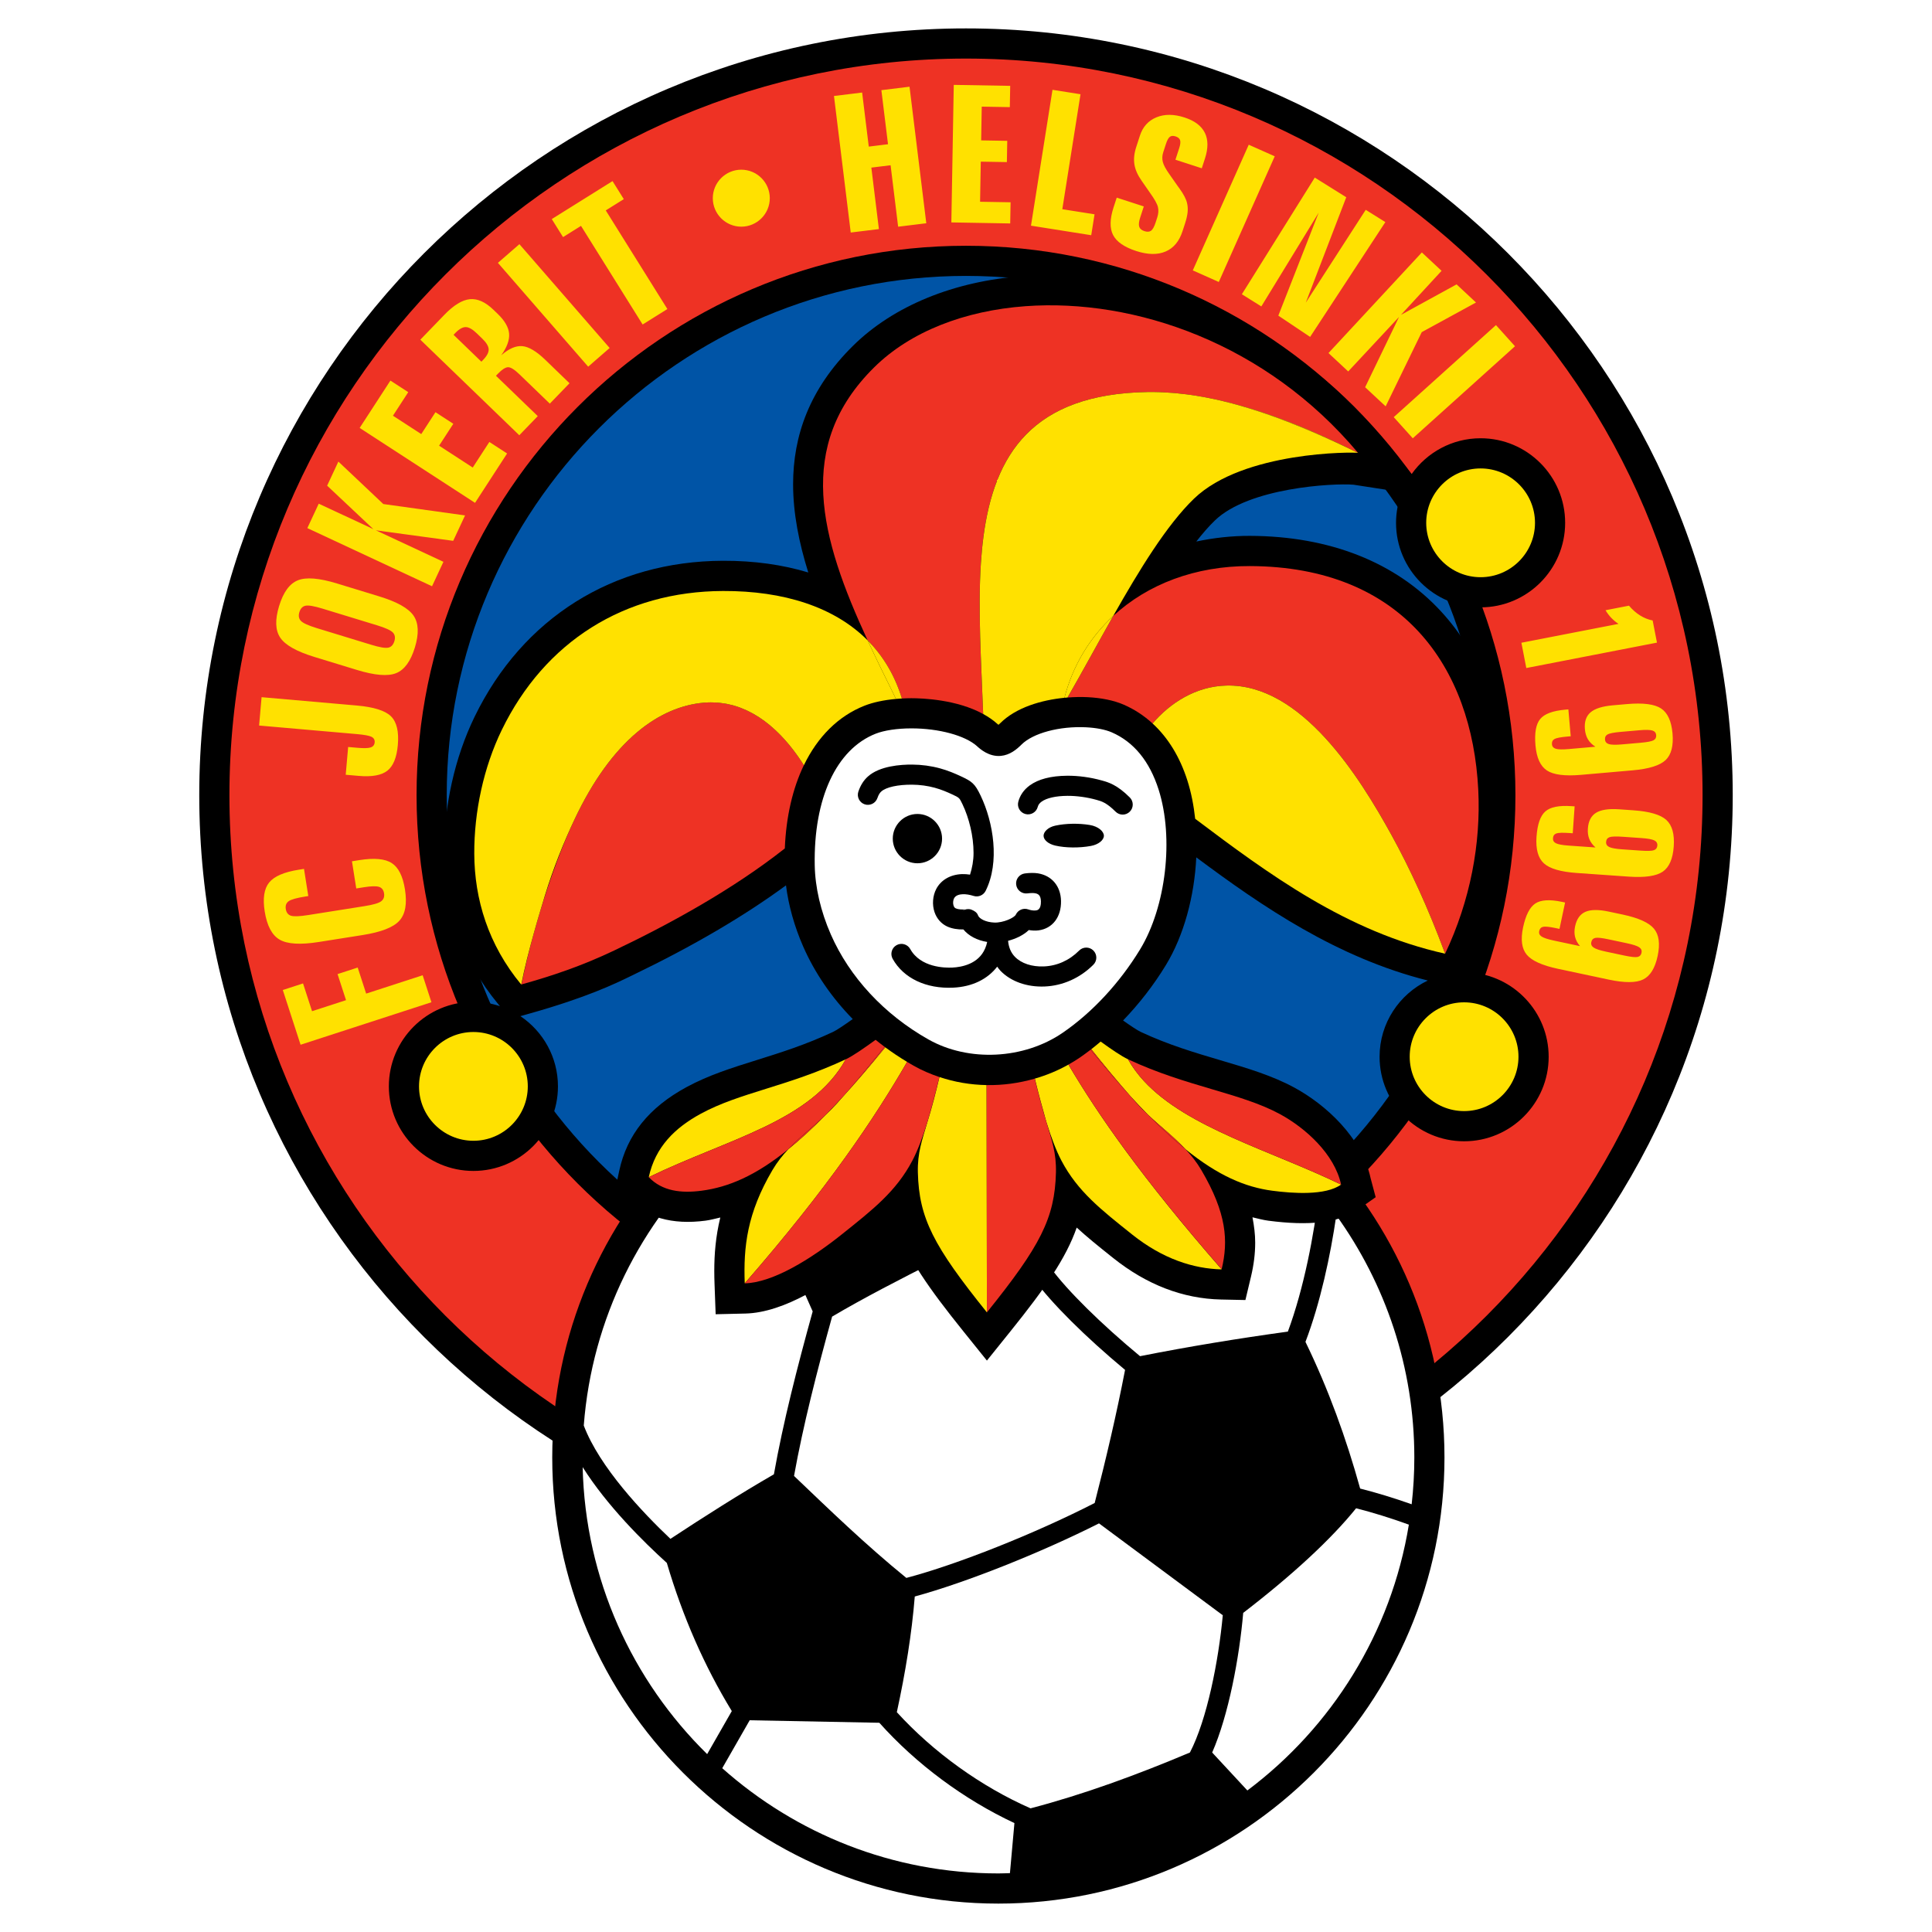
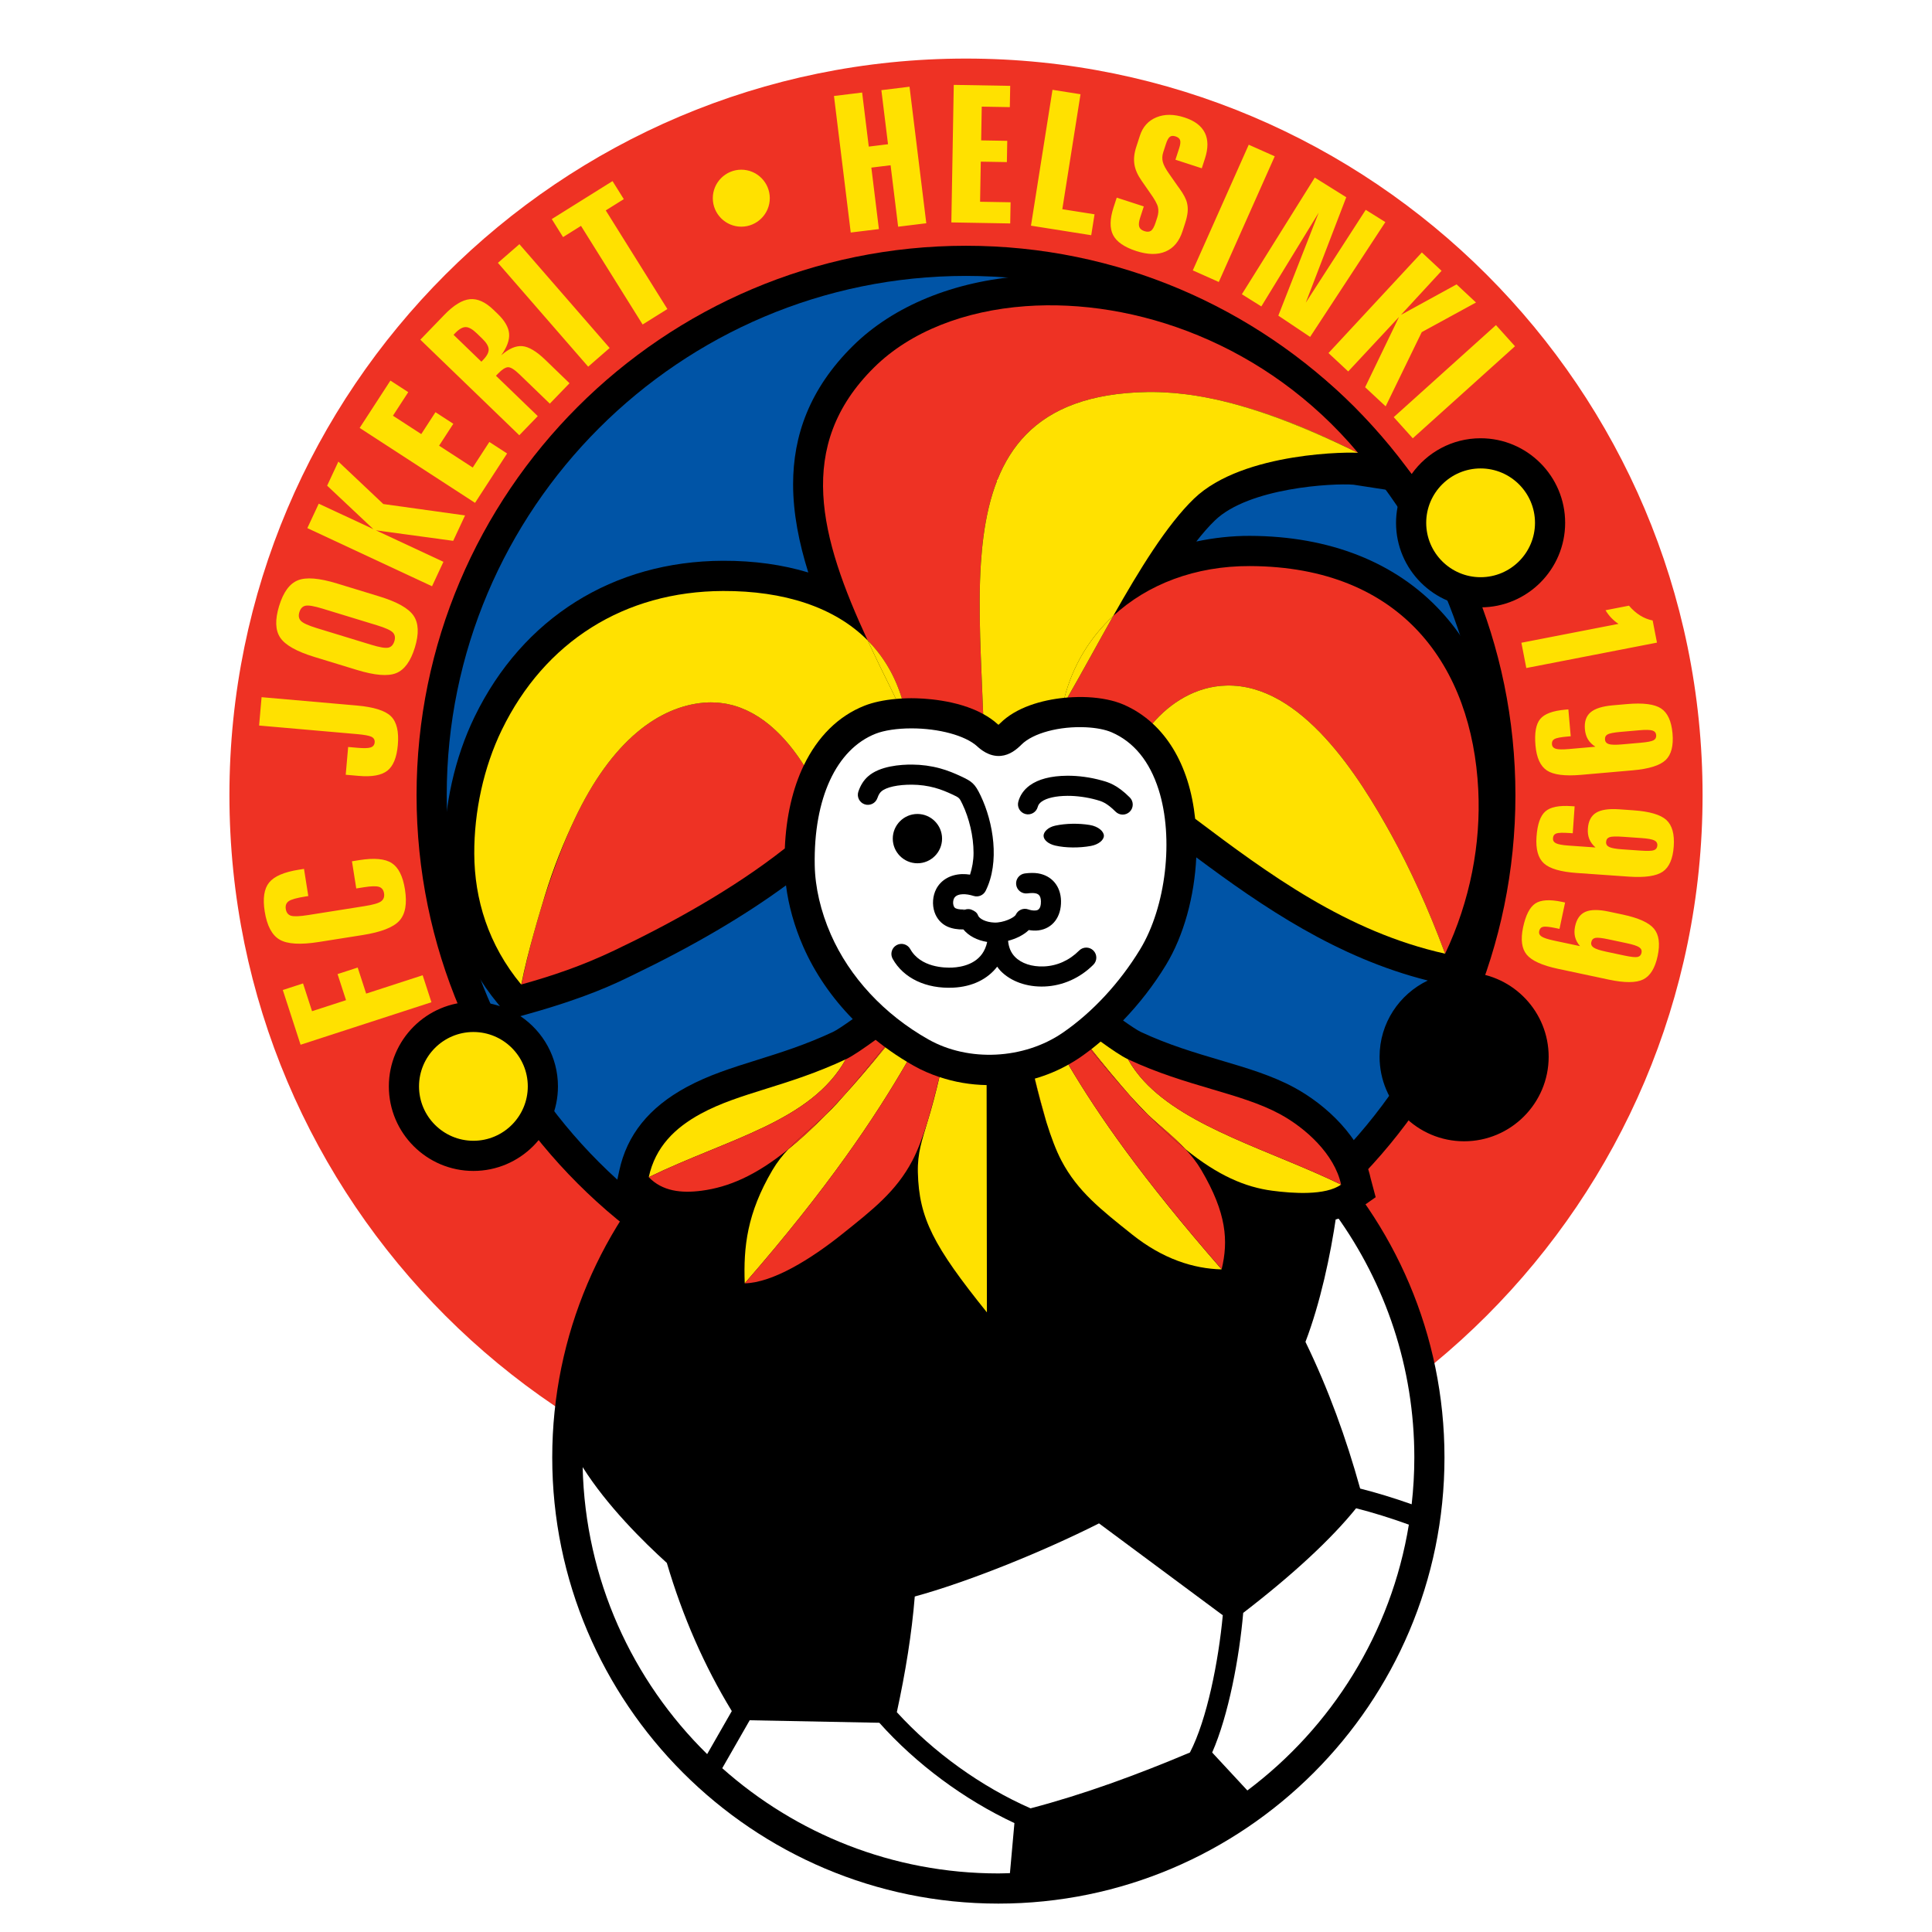
<svg xmlns="http://www.w3.org/2000/svg" version="1.0" id="Layer_1" x="0px" y="0px" width="192.756px" height="192.756px" viewBox="0 0 192.756 192.756" enable-background="new 0 0 192.756 192.756" xml:space="preserve">
  <g>
    <polygon fill-rule="evenodd" clip-rule="evenodd" fill="#FFFFFF" points="0,0 192.756,0 192.756,192.756 0,192.756 0,0  " />
-     <path fill-rule="evenodd" clip-rule="evenodd" d="M19.88,79.333c0,42.181,34.317,76.498,76.498,76.498s76.497-34.316,76.497-76.498   S138.559,2.834,96.378,2.834S19.88,37.151,19.88,79.333L19.88,79.333z" />
    <path fill-rule="evenodd" clip-rule="evenodd" fill="#EE3224" d="M22.89,79.333c0-40.522,32.967-73.489,73.488-73.489   s73.488,32.967,73.488,73.489c0,40.521-32.967,73.488-73.488,73.488S22.89,119.854,22.89,79.333L22.89,79.333z" />
    <path fill-rule="evenodd" clip-rule="evenodd" d="M41.561,79.336c0,30.226,24.591,54.816,54.817,54.816   c30.226,0,54.816-24.59,54.816-54.816S126.604,24.52,96.378,24.52C66.151,24.52,41.561,49.11,41.561,79.336L41.561,79.336z" />
    <path fill-rule="evenodd" clip-rule="evenodd" fill="#0054A6" d="M44.57,79.336c0-28.567,23.241-51.808,51.808-51.808   c28.566,0,51.808,23.241,51.808,51.808c0,28.568-23.241,51.808-51.808,51.808C67.811,131.145,44.57,107.904,44.57,79.336   L44.57,79.336z" />
    <path fill-rule="evenodd" clip-rule="evenodd" fill="#FFE100" d="M73.959,16.93c1.566,0,2.844,1.277,2.844,2.843   c0,1.566-1.277,2.843-2.844,2.843c-1.566,0-2.843-1.277-2.843-2.843C71.117,18.208,72.394,16.93,73.959,16.93L73.959,16.93z    M83.206,9.577l2.809-0.345l0.662,5.394l1.92-0.236l-0.663-5.394l2.809-0.345l1.673,13.623l-2.809,0.345l-0.753-6.132l-1.92,0.236   l0.753,6.132L84.878,23.2L83.206,9.577L83.206,9.577z M95.157,8.468l5.631,0.098l-0.038,2.122l-2.801-0.049l-0.059,3.367   l2.604,0.045l-0.037,2.122l-2.604-0.045l-0.07,4.001l3.043,0.053l-0.037,2.112l-5.873-0.103L95.157,8.468L95.157,8.468z    M105.008,8.96l2.795,0.442l-1.816,11.47l3.216,0.509l-0.33,2.086l-6.012-0.952L105.008,8.96L105.008,8.96z M120.222,15.805   l-0.32,0.985l-2.628-0.854l0.377-1.16c0.113-0.351,0.142-0.612,0.088-0.786c-0.054-0.175-0.206-0.301-0.454-0.381   c-0.241-0.079-0.434-0.064-0.571,0.044c-0.14,0.108-0.267,0.337-0.383,0.694l-0.276,0.849c-0.107,0.332-0.12,0.652-0.041,0.961   c0.076,0.309,0.293,0.71,0.641,1.201l0.835,1.193c0.045,0.058,0.114,0.154,0.204,0.28c0.404,0.562,0.651,1.037,0.738,1.426   c0.069,0.29,0.089,0.593,0.057,0.914c-0.032,0.316-0.115,0.687-0.251,1.104l-0.259,0.797c-0.328,1.009-0.892,1.685-1.689,2.022   c-0.799,0.342-1.778,0.324-2.933-0.051c-1.181-0.384-1.947-0.913-2.3-1.588c-0.351-0.676-0.335-1.599,0.046-2.774l0.314-0.963   l2.7,0.877l-0.359,1.106c-0.131,0.402-0.163,0.706-0.099,0.913c0.063,0.205,0.234,0.354,0.516,0.445   c0.284,0.092,0.506,0.077,0.669-0.043c0.161-0.118,0.313-0.389,0.452-0.815l0.163-0.504c0.119-0.366,0.144-0.708,0.071-1.029   c-0.073-0.321-0.337-0.794-0.79-1.425l-0.833-1.199c-0.399-0.568-0.645-1.118-0.727-1.646c-0.083-0.528-0.022-1.106,0.182-1.731   l0.371-1.142c0.285-0.879,0.833-1.485,1.644-1.82c0.81-0.334,1.746-0.328,2.807,0.017c1.003,0.326,1.676,0.832,2.021,1.521   C120.547,13.93,120.552,14.787,120.222,15.805L120.222,15.805z M124.587,14.439l2.594,1.155l-5.582,12.539l-2.594-1.156   L124.587,14.439L124.587,14.439z M131.176,17.718l3.141,1.962l-4.039,10.515l5.981-9.261l1.959,1.224l-7.506,11.455l-3.173-2.122   l4.027-10.273l-5.722,9.354l-1.942-1.214L131.176,17.718L131.176,17.718z M141.859,25.185l1.967,1.835l-4.052,4.395l5.549-3.043   l1.939,1.809l-5.414,2.956l-3.601,7.405l-2.047-1.909l3.383-7.013l-5.071,5.438l-1.968-1.834L141.859,25.185L141.859,25.185z    M149.253,32.435l1.899,2.11l-10.199,9.184l-1.9-2.111L149.253,32.435L149.253,32.435z M29.989,104.234l-1.774-5.461l2.019-0.656   l0.899,2.77l3.39-1.1l-0.845-2.602l2.009-0.653l0.845,2.6l5.637-1.83l0.875,2.691L29.989,104.234L29.989,104.234z M29.806,86.772   l0.524-0.083l0.429,2.71l-0.295,0.047c-0.863,0.136-1.42,0.292-1.666,0.469c-0.245,0.177-0.339,0.44-0.284,0.782   c0.055,0.348,0.225,0.572,0.513,0.664c0.288,0.093,0.866,0.069,1.729-0.067l5.606-0.888c0.853-0.135,1.404-0.293,1.657-0.478   c0.254-0.185,0.353-0.451,0.297-0.803c-0.053-0.336-0.219-0.551-0.497-0.642c-0.278-0.091-0.781-0.079-1.512,0.037l-0.763,0.121   l-0.429-2.711l0.743-0.118c1.484-0.235,2.561-0.135,3.228,0.299c0.67,0.434,1.108,1.31,1.317,2.628   c0.225,1.421,0.039,2.463-0.558,3.121c-0.593,0.66-1.817,1.137-3.668,1.43l-4.364,0.691c-1.842,0.292-3.143,0.215-3.912-0.233   c-0.769-0.447-1.265-1.385-1.491-2.812c-0.207-1.306-0.06-2.268,0.443-2.888C27.356,87.43,28.34,87.004,29.806,86.772   L29.806,86.772z M25.85,72.387l0.248-2.829l9.493,0.831c1.699,0.149,2.838,0.507,3.414,1.073c0.575,0.567,0.804,1.521,0.687,2.863   c-0.109,1.246-0.455,2.103-1.041,2.565s-1.542,0.637-2.871,0.52l-1.288-0.113l0.243-2.771l0.937,0.082   c0.636,0.056,1.074,0.043,1.313-0.039c0.24-0.081,0.373-0.248,0.395-0.501c0.022-0.253-0.083-0.438-0.312-0.556   c-0.229-0.116-0.722-0.207-1.475-0.273L25.85,72.387L25.85,72.387z M33.614,58.211l4.228,1.293c1.78,0.544,2.922,1.186,3.423,1.927   c0.504,0.742,0.547,1.798,0.128,3.168c-0.421,1.376-1.044,2.231-1.869,2.561c-0.823,0.333-2.132,0.225-3.924-0.323l-4.229-1.293   c-1.774-0.542-2.91-1.182-3.406-1.918c-0.5-0.734-0.538-1.792-0.117-3.168c0.42-1.376,1.044-2.231,1.869-2.561   C30.54,57.564,31.84,57.669,33.614,58.211L33.614,58.211z M32.193,60.728c-0.847-0.259-1.418-0.358-1.713-0.295   c-0.295,0.063-0.5,0.276-0.612,0.644c-0.11,0.361-0.057,0.654,0.161,0.876c0.217,0.222,0.743,0.459,1.572,0.713l5.428,1.66   c0.841,0.257,1.409,0.354,1.704,0.292c0.295-0.063,0.5-0.276,0.612-0.644c0.111-0.361,0.061-0.653-0.154-0.875   c-0.214-0.221-0.74-0.458-1.569-0.712L32.193,60.728L32.193,60.728z M30.664,52.69l1.137-2.438l5.447,2.54l-4.609-4.336   l1.121-2.404l4.484,4.236l8.155,1.136l-1.183,2.536l-7.715-1.05l6.74,3.143l-1.137,2.438L30.664,52.69L30.664,52.69z    M35.884,42.694l3.068-4.723l1.779,1.155l-1.526,2.35l2.824,1.833l1.418-2.184l1.78,1.156l-1.418,2.185l3.356,2.18l1.657-2.552   l1.771,1.15l-3.198,4.926L35.884,42.694L35.884,42.694z M45.253,33.405l2.776,2.681l0.174-0.181   c0.384-0.397,0.568-0.753,0.551-1.061c-0.014-0.31-0.233-0.668-0.659-1.078l-0.528-0.51c-0.425-0.41-0.79-0.618-1.1-0.621   c-0.308-0.006-0.657,0.191-1.041,0.588L45.253,33.405L45.253,33.405z M41.937,33.89l2.388-2.472   c0.933-0.967,1.784-1.491,2.547-1.567c0.767-0.077,1.555,0.278,2.366,1.062l0.416,0.401c0.708,0.684,1.09,1.345,1.14,1.979   c0.049,0.635-0.212,1.354-0.788,2.155c0.766-0.669,1.468-0.972,2.11-0.913c0.641,0.059,1.404,0.512,2.284,1.362l2.421,2.339   l-1.966,2.036l-3.032-2.928c-0.496-0.479-0.875-0.713-1.138-0.706c-0.262,0.011-0.591,0.219-0.988,0.63l-0.214,0.222l4.17,4.027   l-1.843,1.908L41.937,33.89L41.937,33.89z M49.677,26.225l2.144-1.863l9.004,10.358l-2.143,1.863L49.677,26.225L49.677,26.225z    M55.051,21.857l6.061-3.788l1.125,1.799l-1.8,1.125l6.148,9.84l-2.47,1.543l-6.148-9.84l-1.792,1.12L55.051,21.857L55.051,21.857z    M162.045,95.332c0.665,0.141,1.109,0.19,1.327,0.145c0.221-0.047,0.354-0.184,0.403-0.414c0.048-0.23-0.029-0.416-0.23-0.552   c-0.201-0.137-0.614-0.273-1.239-0.406l-1.812-0.385c-0.664-0.142-1.108-0.19-1.325-0.146c-0.222,0.047-0.355,0.188-0.405,0.424   c-0.049,0.224,0.033,0.407,0.241,0.545c0.207,0.138,0.617,0.274,1.229,0.404L162.045,95.332L162.045,95.332z M160.517,97.738   l-5.07-1.078c-1.584-0.337-2.627-0.809-3.125-1.412c-0.499-0.602-0.621-1.511-0.363-2.727c0.26-1.218,0.666-2.011,1.222-2.381   c0.552-0.366,1.439-0.421,2.657-0.162l0.311,0.066l-0.559,2.632l-0.311-0.067c-0.665-0.141-1.106-0.189-1.317-0.143   c-0.215,0.048-0.345,0.189-0.396,0.426c-0.048,0.223,0.03,0.406,0.235,0.543c0.207,0.138,0.61,0.272,1.217,0.402l2.622,0.558   c-0.248-0.287-0.413-0.591-0.494-0.914c-0.081-0.322-0.081-0.676,0.002-1.064c0.155-0.728,0.497-1.209,1.024-1.442   c0.53-0.235,1.309-0.242,2.334-0.024l1.391,0.295c1.582,0.336,2.625,0.808,3.123,1.412c0.499,0.603,0.621,1.508,0.365,2.717   c-0.259,1.214-0.739,1.995-1.44,2.343S162.099,98.074,160.517,97.738L160.517,97.738z M163.677,84.865   c0.679,0.047,1.125,0.034,1.334-0.041c0.213-0.077,0.326-0.231,0.342-0.466c0.017-0.234-0.086-0.407-0.306-0.514   c-0.218-0.108-0.645-0.185-1.282-0.23l-1.848-0.129c-0.678-0.047-1.124-0.034-1.334,0.041c-0.212,0.078-0.325,0.235-0.342,0.476   c-0.016,0.229,0.09,0.398,0.315,0.506c0.225,0.108,0.648,0.185,1.273,0.229L163.677,84.865L163.677,84.865z M162.499,87.461   l-5.171-0.362c-1.616-0.112-2.715-0.434-3.293-0.962c-0.577-0.528-0.824-1.411-0.737-2.65c0.087-1.243,0.378-2.085,0.877-2.527   c0.495-0.44,1.368-0.618,2.609-0.53l0.317,0.021l-0.188,2.684l-0.317-0.022c-0.678-0.047-1.121-0.034-1.324,0.041   c-0.206,0.079-0.315,0.236-0.332,0.477c-0.017,0.229,0.087,0.398,0.308,0.506c0.226,0.108,0.644,0.185,1.262,0.228l2.674,0.187   c-0.284-0.249-0.491-0.527-0.616-0.835s-0.174-0.659-0.146-1.055c0.053-0.741,0.325-1.267,0.814-1.57   c0.492-0.306,1.261-0.42,2.308-0.348l1.419,0.1c1.613,0.113,2.711,0.435,3.288,0.962c0.578,0.528,0.826,1.408,0.739,2.64   c-0.087,1.239-0.454,2.08-1.1,2.522C165.244,87.408,164.112,87.573,162.499,87.461L162.499,87.461z M163.662,74.107   c0.677-0.059,1.116-0.142,1.311-0.249c0.198-0.11,0.285-0.28,0.265-0.514c-0.021-0.234-0.148-0.389-0.382-0.46   c-0.232-0.072-0.666-0.082-1.303-0.026l-1.845,0.161c-0.678,0.059-1.116,0.142-1.312,0.249c-0.197,0.11-0.284,0.283-0.264,0.523   c0.021,0.228,0.151,0.379,0.391,0.451c0.238,0.071,0.67,0.082,1.294,0.027L163.662,74.107L163.662,74.107z M162.904,76.855   l-5.164,0.452c-1.614,0.141-2.749-0.005-3.402-0.436c-0.653-0.431-1.035-1.264-1.144-2.501c-0.108-1.24,0.048-2.118,0.472-2.634   c0.42-0.512,1.254-0.824,2.495-0.932l0.315-0.027l0.235,2.68l-0.316,0.027c-0.678,0.059-1.113,0.142-1.303,0.248   c-0.19,0.109-0.274,0.283-0.253,0.523c0.02,0.228,0.147,0.379,0.384,0.451c0.239,0.072,0.663,0.083,1.28,0.029l2.671-0.234   c-0.32-0.202-0.568-0.444-0.74-0.729c-0.171-0.284-0.274-0.623-0.309-1.019c-0.064-0.74,0.122-1.302,0.559-1.678   c0.438-0.379,1.18-0.613,2.224-0.705l1.418-0.124c1.61-0.141,2.745,0.005,3.398,0.436c0.653,0.431,1.035,1.261,1.144,2.492   c0.108,1.237-0.124,2.125-0.692,2.662C165.607,76.373,164.515,76.714,162.904,76.855L162.904,76.855z M164.886,61.905l0.43,2.21   l-13.036,2.534l-0.49-2.522l9.69-1.884c-0.267-0.175-0.506-0.374-0.721-0.598c-0.216-0.227-0.407-0.478-0.575-0.762l2.338-0.455   c0.344,0.402,0.714,0.725,1.108,0.975C164.028,61.651,164.446,61.819,164.886,61.905L164.886,61.905z" />
    <path fill-rule="evenodd" clip-rule="evenodd" d="M55.097,145.412c0,24.543,19.967,44.51,44.51,44.51   c24.542,0,44.509-19.967,44.509-44.51s-19.967-44.51-44.509-44.51C75.064,100.902,55.097,120.869,55.097,145.412L55.097,145.412z" />
    <path fill-rule="evenodd" clip-rule="evenodd" fill="#FFFFFF" d="M87.731,171.881l-12.934-0.25l-2.739,4.783   c7.334,6.525,16.984,10.498,27.549,10.498c0.387,0,0.77-0.02,1.154-0.029l0.448-4.994   C96.186,179.541,91.399,175.992,87.731,171.881L87.731,171.881z" />
-     <path fill-rule="evenodd" clip-rule="evenodd" fill="#FFFFFF" d="M66.889,153.531c3.384-2.229,6.931-4.482,10.323-6.439   c0.922-5.188,2.336-10.717,3.869-16.252l-1.067-2.402l2.315-2.035c0.143-0.506,0.286-1.012,0.429-1.514l0.389-1.371l1.862,0.529   l5.33-4.688l3.374,6.297c-3.898,1.961-7.636,3.893-10.693,5.703c-1.503,5.424-2.889,10.836-3.799,15.896   c3.492,3.332,7.109,6.842,11.205,10.174c5.054-1.33,12.851-4.43,18.791-7.475c1.14-4.428,2.177-8.854,3.031-13.279   c-3.961-3.297-7.365-6.678-9.046-9.006l1.627-1.174c1.594,2.207,5.031,5.6,8.913,8.812c4.916-0.973,9.833-1.775,14.749-2.453   c1.599-4.305,2.624-9.703,3.104-13.857c-7.619-9.209-19.129-15.088-31.986-15.088c-21.812,0-39.733,16.918-41.366,38.318   C59.817,146.379,64.119,150.908,66.889,153.531L66.889,153.531z" />
    <path fill-rule="evenodd" clip-rule="evenodd" fill="#FFFFFF" d="M135.703,148.514c1.582,0.395,3.383,0.947,5.14,1.568   c0.173-1.533,0.265-3.092,0.265-4.67c0-9.006-2.893-17.346-7.785-24.156c-0.583,4.027-1.602,8.76-3.077,12.623   C132.539,138.598,134.311,143.494,135.703,148.514L135.703,148.514z" />
    <path fill-rule="evenodd" clip-rule="evenodd" fill="#FFFFFF" d="M124.035,160.918c-0.386,4.467-1.461,10.205-3.096,13.932   l3.511,3.785c8.407-6.303,14.352-15.719,16.112-26.521c-1.786-0.648-3.642-1.225-5.263-1.633   C132.86,153.502,129.092,157.027,124.035,160.918L124.035,160.918z" />
    <path fill-rule="evenodd" clip-rule="evenodd" fill="#FFFFFF" d="M66.53,155.934c-2.312-2.092-5.967-5.699-8.398-9.559   c0.257,11.195,4.961,21.307,12.421,28.633l2.459-4.293C70.272,166.221,68.111,161.295,66.53,155.934L66.53,155.934z" />
    <path fill-rule="evenodd" clip-rule="evenodd" fill="#FFFFFF" d="M109.647,151.988c-5.854,2.953-13.334,5.922-18.38,7.295   c-0.299,3.697-0.924,7.559-1.79,11.541c3.643,4,8.397,7.42,13.341,9.594c5.301-1.391,10.602-3.334,15.901-5.57   c1.705-3.285,2.849-9.096,3.279-13.693L109.647,151.988L109.647,151.988z" />
    <path fill-rule="evenodd" clip-rule="evenodd" d="M146.627,97.021l0.275-0.581c2.656-5.602,3.898-11.761,3.592-17.811   c-0.361-7.145-2.682-13.235-6.707-17.612c-4.521-4.917-11.12-7.528-19.083-7.554c-1.842-0.006-3.627,0.2-5.349,0.565   c0.625-0.799,1.246-1.515,1.857-2.105c3.392-3.274,11.759-3.728,13.824-3.565l4.83,0.745c-0.371,0.95-0.583,1.979-0.583,3.058   c0,4.651,3.784,8.435,8.436,8.435s8.436-3.784,8.436-8.435s-3.784-8.436-8.436-8.436c-2.838,0-5.349,1.414-6.878,3.569   l-3.152-3.862c-8.998-10.74-22.633-16.829-35.583-15.891c-6.925,0.502-12.961,2.972-16.997,6.955   c-4.357,4.3-5.981,8.984-5.981,13.821c0,2.895,0.59,5.844,1.515,8.8c-2.551-0.77-5.396-1.18-8.514-1.169   C61.175,55.986,52.146,61.654,47.356,71.5c-1.989,4.088-3.072,8.949-3.051,13.688c0.025,5.57,1.885,10.744,5.379,14.962   l0.195,0.236c-0.833-0.277-1.722-0.434-2.647-0.434c-4.652,0-8.436,3.785-8.436,8.436c0,4.652,3.784,8.436,8.436,8.436   c4.651,0,8.435-3.783,8.435-8.436c0-2.916-1.489-5.492-3.747-7.008l0.901-0.254c5.751-1.619,8.55-2.984,10.055-3.717l0.297-0.143   c5.991-2.888,11.086-5.879,15.246-8.935c0.254,2.016,0.835,4.092,1.714,6.1c1.159,2.644,2.847,5.097,4.945,7.24   c-0.802,0.57-1.587,1.105-1.963,1.281c-2.749,1.287-5.211,2.057-7.592,2.803c-2.481,0.775-4.824,1.508-7.042,2.713   c-3.74,2.031-5.932,4.762-6.701,8.346l-0.336,1.568l1.112,1.154c1.862,1.932,4.5,2.688,7.84,2.248   c0.497-0.066,0.98-0.203,1.469-0.314c-0.465,1.906-0.601,3.666-0.601,5.326c0,0.459,0.01,0.91,0.027,1.354l0.11,2.971l2.972-0.07   c3.884-0.092,8.397-3.068,11.499-5.547c0,0,0.237-0.188,0.237-0.188c1.205-0.963,2.34-1.875,3.395-2.842   c1.063,3.041,3.112,6.002,6.612,10.352l2.348,2.918l2.347-2.918c3.5-4.35,5.548-7.311,6.612-10.352   c1.054,0.967,2.19,1.879,3.395,2.842l0.236,0.188c3.344,2.672,6.967,4.066,10.77,4.148l2.43,0.051l0.564-2.365   c0.272-1.146,0.412-2.256,0.412-3.361c0-0.84-0.108-1.682-0.271-2.527c0.522,0.121,1.041,0.264,1.572,0.336   c4.098,0.539,6.993,0.203,8.852-1.031l1.867-1.312l-0.503-1.889c-0.879-4.1-4.505-7.359-7.604-9.043   c-2.222-1.207-4.723-1.947-7.37-2.729c-2.561-0.758-5.209-1.541-7.953-2.826c-0.349-0.162-1.039-0.627-1.771-1.143   c1.597-1.658,3.053-3.525,4.271-5.528c1.8-2.959,2.848-6.873,3.032-10.748c6.604,4.923,14.045,10.015,23.098,12.288   c-2.839,1.359-4.81,4.252-4.81,7.605c0,4.65,3.783,8.434,8.435,8.434s8.435-3.783,8.435-8.434   C154.508,100.965,151.02,97.309,146.627,97.021L146.627,97.021z" />
    <path fill-rule="evenodd" clip-rule="evenodd" fill="#FFE100" d="M41.806,108.389c0-2.992,2.434-5.426,5.426-5.426   c2.992,0,5.426,2.434,5.426,5.426s-2.434,5.426-5.426,5.426C44.24,113.814,41.806,111.381,41.806,108.389L41.806,108.389z" />
-     <path fill-rule="evenodd" clip-rule="evenodd" fill="#FFE100" d="M140.646,105.43c0-2.992,2.435-5.428,5.427-5.428   s5.426,2.436,5.426,5.428c0,2.99-2.434,5.424-5.426,5.424S140.646,108.42,140.646,105.43L140.646,105.43z" />
    <path fill-rule="evenodd" clip-rule="evenodd" fill="#FFE100" d="M142.293,52.162c0-2.992,2.435-5.426,5.427-5.426   s5.427,2.434,5.427,5.426c0,2.992-2.435,5.426-5.427,5.426S142.293,55.153,142.293,52.162L142.293,52.162z" />
    <path fill-rule="evenodd" clip-rule="evenodd" fill="#EE3224" d="M80.014,76.05c-0.02-0.031-0.042-0.062-0.062-0.093   c-0.092-0.139-0.186-0.277-0.282-0.417c-0.039-0.056-0.079-0.111-0.119-0.167c-0.083-0.116-0.167-0.231-0.253-0.347   c-0.044-0.06-0.089-0.119-0.134-0.178c-0.089-0.117-0.181-0.232-0.273-0.348c-0.042-0.052-0.083-0.105-0.126-0.157   c-0.271-0.329-0.556-0.65-0.854-0.961c-0.046-0.047-0.094-0.094-0.141-0.141c-0.105-0.107-0.213-0.213-0.323-0.317   c-0.055-0.053-0.112-0.104-0.168-0.156c-0.108-0.099-0.218-0.196-0.329-0.291c-0.056-0.048-0.111-0.096-0.167-0.143   c-0.136-0.111-0.273-0.22-0.414-0.326c-0.033-0.025-0.064-0.051-0.098-0.076c-0.173-0.128-0.35-0.251-0.53-0.369   c-0.049-0.032-0.1-0.062-0.15-0.093c-0.133-0.084-0.268-0.166-0.405-0.244c-0.066-0.038-0.133-0.073-0.2-0.109   c-0.127-0.068-0.256-0.134-0.386-0.196c-0.069-0.033-0.138-0.066-0.208-0.098c-0.145-0.065-0.292-0.125-0.439-0.182   c-0.056-0.021-0.11-0.045-0.167-0.066c-0.205-0.075-0.413-0.142-0.624-0.201c-0.041-0.012-0.083-0.02-0.124-0.031   c-0.172-0.045-0.345-0.085-0.522-0.12c-0.074-0.015-0.15-0.025-0.225-0.038c-0.149-0.024-0.3-0.046-0.452-0.062   c-0.082-0.009-0.163-0.017-0.245-0.023c-0.158-0.012-0.318-0.019-0.48-0.022c-0.074-0.001-0.147-0.005-0.223-0.004   c-0.236,0.002-0.474,0.011-0.717,0.033c-4.314,0.397-9.077,3.611-12.878,11.694c-1.187,2.521-2.389,5.743-3.431,9.197   c-0.192,0.647-0.398,1.36-0.608,2.11c-0.464,1.688-0.884,3.408-1.238,5.111c3.022-0.846,5.965-1.819,9.301-3.409   c5.58-2.659,11.832-6.101,16.981-10.162c0.13-3.186,0.787-6,1.901-8.306C80.14,76.248,80.079,76.149,80.014,76.05L80.014,76.05z" />
    <path fill-rule="evenodd" clip-rule="evenodd" fill="#EE3224" d="M108.506,69.557c1.389,0.069,2.631,0.325,3.594,0.742   c1.07,0.463,2.037,1.098,2.894,1.884c1.744-2.046,4.311-3.71,7.363-3.785c7.495-0.184,13.283,9.122,16.489,14.943   c1.806,3.279,3.611,7.173,5.334,11.81c2.516-5.304,3.577-11.002,3.306-16.368c-0.62-12.241-7.558-22.256-22.791-22.306   c-5.426-0.018-10.204,1.807-13.626,4.973c-1.585,2.801-3.118,5.645-4.562,8.143C107.212,69.537,107.892,69.526,108.506,69.557   L108.506,69.557z" />
    <path fill-rule="evenodd" clip-rule="evenodd" fill="#EE3224" d="M90.92,69.661c1.131-0.001,4.546,0.132,7.169,1.574   c-0.186-5.129-0.535-10.357-0.226-15.064c0.059-0.888,0.141-1.759,0.252-2.606c1.073-8.191,4.862-14.261,16.372-14.451   c0.41-0.007,0.827,0,1.247,0.013c0.105,0.004,0.211,0.01,0.316,0.015c0.321,0.014,0.645,0.034,0.972,0.061   c0.113,0.009,0.226,0.019,0.338,0.029c0.312,0.029,0.625,0.064,0.942,0.104c0.127,0.016,0.255,0.031,0.383,0.048   c0.243,0.034,0.491,0.074,0.738,0.114c5.611,0.903,11.234,3.274,16.065,5.69l0.002,0.001l0,0c0.003,0.002,0.007,0.003,0.011,0.005   c-9.172-10.95-22.298-15.435-33.179-14.646c-6.104,0.443-11.501,2.544-15.098,6.094c-7.942,7.839-5.397,17.011-0.658,27.251   c1.542,1.554,2.706,3.483,3.413,5.797C90.29,69.672,90.601,69.661,90.92,69.661L90.92,69.661z" />
    <path fill-rule="evenodd" clip-rule="evenodd" fill="#FFE100" d="M138.846,83.341c-3.206-5.822-8.994-15.127-16.489-14.943   c-3.053,0.075-5.619,1.739-7.363,3.785c1.544,1.419,2.725,3.341,3.474,5.696c0.379,1.192,0.631,2.48,0.775,3.812   c7.326,5.518,15.115,11.273,24.938,13.459C142.457,90.514,140.651,86.62,138.846,83.341L138.846,83.341z" />
    <path fill-rule="evenodd" clip-rule="evenodd" fill="#FFE100" d="M118.687,39.383c-0.129-0.018-0.256-0.032-0.383-0.048   c-0.314-0.039-0.629-0.075-0.942-0.104c-0.112-0.01-0.225-0.02-0.338-0.029c-0.324-0.026-0.648-0.046-0.972-0.061   c-0.105-0.004-0.212-0.011-0.316-0.015c-0.417-0.014-0.833-0.02-1.247-0.013c-11.51,0.19-15.299,6.26-16.372,14.451   c-0.111,0.847-0.193,1.718-0.252,2.606c-0.31,4.707,0.04,9.935,0.226,15.064c0.51,0.281,0.993,0.605,1.421,0.993   c0,0-0.001,0-0.001,0c0.049,0.044,0.072,0.059,0.107,0.087c0.051-0.044,0.096-0.08,0.178-0.162   c1.575-1.571,4.106-2.308,6.403-2.534c0.843-3.242,2.542-6.016,4.87-8.17c2.601-4.597,5.339-9.073,8.053-11.693   c4.929-4.759,15.981-4.664,16.371-4.568c-6.479-3.165-11.61-4.963-16.067-5.691C119.179,39.458,118.933,39.417,118.687,39.383   L118.687,39.383z" />
    <path fill-rule="evenodd" clip-rule="evenodd" fill="#FFE100" d="M54.351,89.392c0.885-2.89,1.934-5.438,2.945-7.588   c3.801-8.083,8.564-11.297,12.878-11.694c0.243-0.022,0.481-0.031,0.717-0.033c0.075,0,0.148,0.003,0.223,0.004   c0.162,0.003,0.322,0.01,0.48,0.022c0.082,0.006,0.164,0.014,0.245,0.023c0.152,0.016,0.303,0.038,0.452,0.062   c0.075,0.013,0.15,0.023,0.225,0.038c0.177,0.034,0.35,0.075,0.522,0.12c0.041,0.011,0.083,0.019,0.124,0.031   c0.211,0.059,0.419,0.126,0.624,0.201c0.056,0.021,0.111,0.044,0.167,0.066c0.148,0.058,0.295,0.117,0.439,0.182   c0.07,0.031,0.139,0.064,0.208,0.098c0.13,0.062,0.259,0.128,0.386,0.196c0.067,0.036,0.134,0.072,0.2,0.109   c0.137,0.078,0.272,0.16,0.405,0.244c0.05,0.031,0.101,0.061,0.15,0.093c0.18,0.118,0.357,0.241,0.53,0.369   c0.033,0.024,0.065,0.051,0.098,0.076c0.141,0.106,0.278,0.215,0.414,0.326c0.056,0.047,0.111,0.095,0.167,0.143   c0.111,0.095,0.221,0.191,0.329,0.291c0.056,0.052,0.113,0.104,0.168,0.156c0.11,0.104,0.218,0.209,0.323,0.317   c0.047,0.047,0.094,0.094,0.141,0.141c0.299,0.311,0.583,0.632,0.854,0.961c0.042,0.052,0.084,0.104,0.126,0.157   c0.092,0.115,0.184,0.231,0.273,0.348c0.046,0.059,0.09,0.118,0.134,0.178c0.086,0.115,0.17,0.23,0.253,0.347   c0.04,0.056,0.08,0.111,0.119,0.167c0.096,0.139,0.19,0.278,0.282,0.417c0.021,0.031,0.042,0.062,0.062,0.093   c0.065,0.099,0.126,0.197,0.189,0.296c1.372-2.837,3.431-4.909,6.059-5.944c0.856-0.337,1.938-0.565,3.131-0.671   c-0.983-1.982-1.941-3.929-2.824-5.839c-3.318-3.341-8.385-4.952-14.428-4.931c-9.866,0.034-17.8,5.069-22.075,13.857   c-1.817,3.735-2.766,8.178-2.748,12.357c0.021,4.535,1.389,9.073,4.686,13.054c0.331-1.667,0.795-3.478,1.252-5.117   c0.195-0.71,0.398-1.415,0.608-2.11C54.043,90.399,54.209,89.852,54.351,89.392L54.351,89.392z" />
    <path fill-rule="evenodd" clip-rule="evenodd" fill="#FFE100" d="M74.985,71.119c-0.127-0.068-0.256-0.134-0.386-0.196   C74.729,70.985,74.858,71.051,74.985,71.119L74.985,71.119z" />
    <path fill-rule="evenodd" clip-rule="evenodd" fill="#FFE100" d="M73.785,70.577c-0.205-0.075-0.413-0.142-0.624-0.201   C73.372,70.435,73.58,70.502,73.785,70.577L73.785,70.577z" />
    <path fill-rule="evenodd" clip-rule="evenodd" fill="#FFE100" d="M74.391,70.825c-0.145-0.065-0.292-0.125-0.439-0.182   C74.099,70.701,74.246,70.76,74.391,70.825L74.391,70.825z" />
    <path fill-rule="evenodd" clip-rule="evenodd" fill="#FFE100" d="M89.981,69.689c-0.707-2.314-1.87-4.243-3.413-5.797   c0.883,1.91,1.841,3.856,2.824,5.839C89.585,69.713,89.782,69.7,89.981,69.689L89.981,69.689z" />
    <path fill-rule="evenodd" clip-rule="evenodd" fill="#FFE100" d="M53.256,93.111c0.209-0.75,0.416-1.463,0.608-2.11   C53.654,91.697,53.451,92.401,53.256,93.111L53.256,93.111z" />
    <path fill-rule="evenodd" clip-rule="evenodd" fill="#FFE100" d="M77.278,72.77c-0.108-0.099-0.218-0.196-0.329-0.291   C77.06,72.574,77.17,72.67,77.278,72.77L77.278,72.77z" />
    <path fill-rule="evenodd" clip-rule="evenodd" fill="#FFE100" d="M79.951,75.957c-0.092-0.139-0.186-0.277-0.282-0.417   C79.765,75.679,79.859,75.818,79.951,75.957L79.951,75.957z" />
    <path fill-rule="evenodd" clip-rule="evenodd" fill="#FFE100" d="M78.764,74.345c-0.271-0.329-0.556-0.65-0.854-0.961   C78.208,73.694,78.493,74.016,78.764,74.345L78.764,74.345z" />
    <path fill-rule="evenodd" clip-rule="evenodd" fill="#FFE100" d="M79.55,75.374c-0.083-0.116-0.167-0.231-0.253-0.347   C79.383,75.142,79.468,75.257,79.55,75.374L79.55,75.374z" />
    <path fill-rule="evenodd" clip-rule="evenodd" fill="#FFE100" d="M79.163,74.849c-0.089-0.117-0.181-0.232-0.273-0.348   C78.982,74.617,79.074,74.732,79.163,74.849L79.163,74.849z" />
    <path fill-rule="evenodd" clip-rule="evenodd" fill="#FFE100" d="M135.49,45.188c-4.831-2.416-10.454-4.787-16.065-5.69   c4.457,0.728,9.589,2.526,16.067,5.691l0,0L135.49,45.188L135.49,45.188z" />
    <path fill-rule="evenodd" clip-rule="evenodd" fill="#FFE100" d="M75.59,71.472c-0.133-0.084-0.268-0.166-0.405-0.244   C75.322,71.307,75.457,71.388,75.59,71.472L75.59,71.472z" />
    <path fill-rule="evenodd" clip-rule="evenodd" fill="#FFE100" d="M76.782,72.336c-0.136-0.111-0.273-0.22-0.414-0.326   C76.509,72.116,76.646,72.225,76.782,72.336L76.782,72.336z" />
    <path fill-rule="evenodd" clip-rule="evenodd" fill="#FFE100" d="M76.271,71.934c-0.173-0.128-0.35-0.251-0.53-0.369   C75.92,71.683,76.098,71.806,76.271,71.934L76.271,71.934z" />
-     <path fill-rule="evenodd" clip-rule="evenodd" fill="#FFE100" d="M73.037,70.346c-0.172-0.045-0.345-0.085-0.522-0.12   C72.691,70.26,72.865,70.301,73.037,70.346L73.037,70.346z" />
    <path fill-rule="evenodd" clip-rule="evenodd" fill="#FFE100" d="M115.735,39.127c0.104,0.003,0.211,0.01,0.316,0.015   C115.946,39.137,115.841,39.131,115.735,39.127L115.735,39.127z" />
    <path fill-rule="evenodd" clip-rule="evenodd" fill="#FFE100" d="M80.014,76.05c0.065,0.1,0.126,0.198,0.188,0.297   c0,0,0-0.001,0-0.001C80.14,76.247,80.079,76.149,80.014,76.05L80.014,76.05z" />
    <path fill-rule="evenodd" clip-rule="evenodd" fill="#FFE100" d="M117.023,39.202c0.113,0.009,0.226,0.019,0.338,0.029   C117.249,39.221,117.137,39.211,117.023,39.202L117.023,39.202z" />
    <path fill-rule="evenodd" clip-rule="evenodd" fill="#FFE100" d="M114.488,39.114c-11.51,0.19-15.299,6.26-16.372,14.451   C99.189,45.374,102.979,39.304,114.488,39.114L114.488,39.114z" />
    <path fill-rule="evenodd" clip-rule="evenodd" fill="#FFE100" d="M118.304,39.335c0.127,0.016,0.254,0.031,0.383,0.048   C118.559,39.366,118.431,39.351,118.304,39.335L118.304,39.335z" />
    <path fill-rule="evenodd" clip-rule="evenodd" fill="#FFE100" d="M106.198,69.619c0.103-0.01,0.205-0.019,0.308-0.027   c1.444-2.499,2.978-5.342,4.562-8.143C108.74,63.603,107.041,66.377,106.198,69.619L106.198,69.619z" />
    <path fill-rule="evenodd" clip-rule="evenodd" fill="#FFE100" d="M71.593,70.103c-0.158-0.012-0.318-0.019-0.48-0.022   C71.274,70.084,71.435,70.091,71.593,70.103L71.593,70.103z" />
    <path fill-rule="evenodd" clip-rule="evenodd" fill="#FFE100" d="M70.173,70.11c0.243-0.022,0.481-0.031,0.717-0.033   C70.654,70.079,70.416,70.088,70.173,70.11L70.173,70.11z" />
    <path fill-rule="evenodd" clip-rule="evenodd" fill="#FFE100" d="M72.29,70.188c-0.149-0.024-0.3-0.046-0.452-0.062   C71.99,70.142,72.141,70.164,72.29,70.188L72.29,70.188z" />
    <path fill-rule="evenodd" clip-rule="evenodd" fill="#FFE100" d="M77.446,72.926c0.11,0.104,0.218,0.21,0.323,0.317   C77.664,73.135,77.556,73.03,77.446,72.926L77.446,72.926z" />
    <path fill-rule="evenodd" clip-rule="evenodd" fill="#FFE100" d="M84.387,105.684c-5.844,2.738-10.543,3.301-14.467,5.432   c-2.553,1.389-4.541,3.293-5.193,6.33C72.677,113.59,80.913,111.904,84.387,105.684L84.387,105.684z" />
    <path fill-rule="evenodd" clip-rule="evenodd" fill="#FFE100" d="M93.728,107.457c-0.352,1.498-0.758,3.07-1.213,4.531   c-0.512,1.74-0.988,3.018-0.939,4.99c0.113,4.555,1.553,7.33,6.888,13.959l-0.029-22.678   C96.832,108.232,95.242,107.961,93.728,107.457L93.728,107.457z" />
    <path fill-rule="evenodd" clip-rule="evenodd" fill="#FFE100" d="M88.319,104.488c-1.484,1.828-2.863,3.439-4.153,4.852   c-0.21,0.24-0.421,0.48-0.63,0.713c-0.373,0.414-0.758,0.797-1.147,1.166c-1.334,1.359-2.574,2.498-3.742,3.441   c-0.581,0.621-1.118,1.293-1.577,2.074c-2.536,4.309-2.903,7.658-2.768,11.305c8.286-9.504,12.992-16.537,16.202-22.094   C89.75,105.492,89.019,105.006,88.319,104.488L88.319,104.488z" />
    <path fill-rule="evenodd" clip-rule="evenodd" fill="#FFE100" d="M114.126,107.85c-0.309-0.334-0.597-0.682-0.861-1.043   c-0.265-0.359-0.507-0.734-0.724-1.123c-0.641-0.297-1.673-1.004-2.729-1.766c-0.309,0.262-0.618,0.518-0.933,0.762   c1.236,1.555,2.57,3.17,3.897,4.678c0.604,0.662,1.188,1.275,1.756,1.855c1.272,1.201,2.6,2.219,3.749,3.449   c3.253,2.631,5.955,3.779,8.644,4.135c2.039,0.27,5.318,0.506,6.876-0.611C126.844,114.812,118.443,112.533,114.126,107.85   L114.126,107.85z" />
    <path fill-rule="evenodd" clip-rule="evenodd" fill="#FFE100" d="M104.333,111.721c0.028,0.096,0.055,0.186,0.082,0.279   c0.451,1.447,0.949,2.781,1.486,3.801c1.618,3.07,3.943,4.881,7.033,7.35c3.072,2.455,6.139,3.43,8.953,3.496   c-7.979-9.152-12.307-15.385-15.289-20.432c-1.062,0.6-2.188,1.064-3.354,1.398C103.618,109.156,103.995,110.539,104.333,111.721   L104.333,111.721z" />
    <path fill-rule="evenodd" clip-rule="evenodd" fill="#EE3224" d="M114.126,107.85c4.317,4.684,12.718,6.961,19.675,10.336   c-0.652-3.039-3.544-5.643-6.097-7.029c-3.925-2.131-9.32-2.734-15.163-5.473c0.217,0.389,0.459,0.764,0.724,1.123   C113.529,107.168,113.817,107.516,114.126,107.85L114.126,107.85z" />
    <path fill-rule="evenodd" clip-rule="evenodd" fill="#EE3224" d="M93.719,107.455c-0.89-0.299-1.756-0.67-2.576-1.133   c-0.215-0.121-0.427-0.25-0.639-0.377c-3.21,5.557-7.916,12.59-16.202,22.094c2.814-0.066,6.619-2.434,9.69-4.889   c3.09-2.469,5.415-4.279,7.033-7.35c0.539-1.023,1.037-2.359,1.489-3.812c0.026-0.09,0.053-0.176,0.079-0.268   C92.944,110.498,93.335,109.059,93.719,107.455L93.719,107.455z" />
    <path fill-rule="evenodd" clip-rule="evenodd" fill="#EE3224" d="M82.389,111.219c0.574-0.586,1.165-1.207,1.777-1.879   c1.393-1.582,2.793-3.285,4.078-4.908c-0.301-0.225-0.596-0.453-0.886-0.689c-1.14,0.826-2.283,1.621-2.971,1.941   c-3.474,6.221-11.71,7.906-19.661,11.762c1.353,1.404,3.237,1.621,5.276,1.352c2.689-0.355,5.391-1.504,8.645-4.137   C79.795,113.434,81.118,112.416,82.389,111.219L82.389,111.219z" />
-     <path fill-rule="evenodd" clip-rule="evenodd" fill="#EE3224" d="M98.436,108.26l0.028,22.678   c5.334-6.629,6.774-9.404,6.888-13.959c0.048-1.969-0.426-3.244-0.937-4.979c-0.439-1.412-0.834-2.93-1.179-4.383   C101.676,108.066,100.053,108.287,98.436,108.26L98.436,108.26z" />
    <path fill-rule="evenodd" clip-rule="evenodd" fill="#EE3224" d="M114.532,111.213c-0.388-0.367-0.771-0.748-1.142-1.16   c-0.204-0.227-0.409-0.463-0.614-0.695c-1.237-1.354-2.556-2.891-3.971-4.625c-0.354,0.271-0.711,0.537-1.071,0.783   c-0.367,0.252-0.748,0.482-1.135,0.699c2.982,5.041,7.308,11.266,15.286,20.418c0.676-2.824,0.507-5.59-2.029-9.898   c-0.459-0.781-0.995-1.453-1.575-2.072C117.111,113.715,115.869,112.574,114.532,111.213L114.532,111.213z" />
    <path fill-rule="evenodd" clip-rule="evenodd" fill="#EE3224" d="M82.389,111.219c-1.271,1.197-2.594,2.215-3.742,3.441   C79.814,113.717,81.054,112.578,82.389,111.219L82.389,111.219z" />
    <path fill-rule="evenodd" clip-rule="evenodd" fill="#EE3224" d="M112.776,109.357c-1.327-1.508-2.661-3.123-3.897-4.678   c-0.024,0.02-0.049,0.035-0.073,0.053C110.221,106.467,111.539,108.004,112.776,109.357L112.776,109.357z" />
    <path fill-rule="evenodd" clip-rule="evenodd" fill="#EE3224" d="M114.532,111.213c1.337,1.361,2.579,2.502,3.749,3.449   C117.132,113.432,115.805,112.414,114.532,111.213L114.532,111.213z" />
    <path fill-rule="evenodd" clip-rule="evenodd" fill="#EE3224" d="M103.245,107.613c-0.002,0.002-0.006,0.002-0.009,0.004   c0.345,1.453,0.739,2.971,1.179,4.383c-0.027-0.094-0.054-0.184-0.082-0.279C103.995,110.539,103.618,109.156,103.245,107.613   L103.245,107.613z" />
    <path fill-rule="evenodd" clip-rule="evenodd" fill="#EE3224" d="M93.719,107.455c-0.384,1.604-0.775,3.043-1.125,4.266   c-0.026,0.092-0.053,0.178-0.079,0.268c0.455-1.461,0.861-3.033,1.213-4.531C93.726,107.455,93.723,107.455,93.719,107.455   L93.719,107.455z" />
    <path fill-rule="evenodd" clip-rule="evenodd" fill="#EE3224" d="M84.166,109.34c1.29-1.412,2.669-3.023,4.153-4.852   c-0.026-0.02-0.05-0.037-0.075-0.057C86.959,106.055,85.559,107.758,84.166,109.34L84.166,109.34z" />
    <path fill-rule="evenodd" clip-rule="evenodd" fill="#FFFFFF" d="M99.845,75.416c0.912-0.081,1.588-0.647,2.074-1.132   c1.148-1.145,3.795-1.853,6.438-1.722c1.018,0.051,1.923,0.228,2.548,0.498c2.21,0.957,3.789,2.884,4.694,5.729   c1.534,4.825,0.738,11.674-1.851,15.931c-2.034,3.344-4.774,6.297-7.717,8.315c-3.879,2.662-9.393,2.938-13.407,0.668   c-4.409-2.49-7.865-6.213-9.734-10.478c-1.011-2.308-1.566-4.698-1.604-6.911c-0.117-6.665,2.156-11.566,6.079-13.112   c0.855-0.336,2.152-0.53,3.558-0.532c2.75-0.002,5.388,0.715,6.565,1.785c0,0,0,0,0,0.001C97.777,74.719,98.66,75.52,99.845,75.416   L99.845,75.416z" />
    <path fill-rule="evenodd" clip-rule="evenodd" d="M106.478,77.395c-1.628,0.012-2.892,0.34-3.756,0.976   c-0.571,0.419-0.961,0.981-1.128,1.625c-0.139,0.536,0.184,1.083,0.72,1.222c0.536,0.14,1.083-0.183,1.223-0.719   c0.052-0.2,0.17-0.363,0.373-0.511c0.503-0.369,1.42-0.578,2.584-0.586c0.912-0.007,1.962,0.136,2.881,0.394   c0.001,0,0.065,0.018,0.065,0.018c0.451,0.125,0.963,0.268,1.862,1.166c0.391,0.392,1.026,0.392,1.417,0   c0.393-0.391,0.393-1.026,0-1.418c-1.271-1.272-2.157-1.518-2.743-1.68l-0.06-0.017C108.808,77.553,107.586,77.386,106.478,77.395   L106.478,77.395z" />
    <path fill-rule="evenodd" clip-rule="evenodd" d="M91.531,81.21c1.354,0,2.459,1.105,2.459,2.46s-1.105,2.459-2.459,2.459   s-2.459-1.105-2.459-2.459S90.177,81.21,91.531,81.21L91.531,81.21z" />
    <path fill-rule="evenodd" clip-rule="evenodd" d="M108.726,82.309c-1.109-0.184-2.393-0.16-3.434,0.064   c-0.764,0.164-1.175,0.643-1.175,1.01c0,0.421,0.482,0.825,1.174,0.983c1.028,0.235,2.391,0.248,3.554,0.033   c0.735-0.136,1.29-0.573,1.29-1.016C110.135,82.969,109.607,82.455,108.726,82.309L108.726,82.309z" />
    <path fill-rule="evenodd" clip-rule="evenodd" d="M109.086,94.834c-0.392-0.391-1.027-0.391-1.418,0.002   c-0.981,0.983-2.2,1.531-3.524,1.584c-1.194,0.048-2.246-0.301-2.886-0.959c-0.403-0.415-0.624-0.955-0.681-1.596   c0.757-0.198,1.531-0.556,2.067-1.074c0.289,0.046,0.608,0.079,0.965,0.033c1.4-0.181,2.283-1.334,2.249-2.942   c-0.031-1.467-0.912-2.521-2.297-2.748c-0.359-0.059-0.84-0.055-1.318,0.01c-0.549,0.074-0.934,0.58-0.858,1.129   c0.074,0.548,0.579,0.933,1.128,0.859c0.313-0.042,0.596-0.039,0.725-0.018c0.29,0.047,0.602,0.153,0.615,0.811   c0.019,0.842-0.371,0.893-0.499,0.909c-0.26,0.033-0.562-0.03-0.757-0.101c-0.488-0.176-1.03,0.049-1.249,0.52   c-0.146,0.311-1.25,0.819-2.126,0.791c-0.888-0.029-1.536-0.394-1.649-0.729c-0.095-0.284-0.387-0.458-0.667-0.564   s-0.667-0.031-0.927,0.115l0.258-0.146c-0.12,0.029-0.574,0.044-0.887-0.098c-0.039-0.018-0.145-0.066-0.211-0.262   c-0.078-0.227-0.057-0.537,0.05-0.738c0.167-0.315,0.562-0.394,0.865-0.406c0.32-0.012,0.685,0.045,1.085,0.171   c0.47,0.148,0.978-0.067,1.199-0.508c1.428-2.857,0.778-6.83-0.499-9.5c-0.574-1.2-0.85-1.41-1.999-1.943   c-0.56-0.26-1.241-0.556-2.048-0.776c-0.891-0.244-1.826-0.371-2.777-0.378c-1.147-0.009-3.249,0.135-4.423,1.189   c-0.425,0.38-0.736,0.873-0.951,1.503c-0.178,0.525,0.103,1.094,0.627,1.272s1.094-0.103,1.272-0.627   c0.134-0.395,0.287-0.563,0.39-0.655c0.477-0.429,1.653-0.688,3.07-0.677c0.767,0.005,1.549,0.111,2.263,0.307   c0.662,0.181,1.224,0.424,1.732,0.66c0.721,0.335,0.721,0.335,1.035,0.99c0.654,1.367,1.102,3.167,1.102,4.848   c0,0.776-0.137,1.499-0.351,2.169c-0.275-0.038-0.545-0.061-0.803-0.052c-1.157,0.044-2.09,0.581-2.562,1.473   c-0.364,0.686-0.431,1.576-0.176,2.323c0.223,0.655,0.678,1.167,1.281,1.44c0.449,0.204,1.047,0.304,1.597,0.285   c0.521,0.64,1.362,1.085,2.373,1.248c-0.044,0.225-0.11,0.432-0.208,0.659c-0.661,1.546-2.332,1.853-3.269,1.898   c-0.723,0.035-3.162,0.006-4.2-1.851c-0.27-0.483-0.881-0.656-1.365-0.386s-0.657,0.881-0.386,1.365   c1.08,1.933,3.341,3.007,6.049,2.875c1.906-0.092,3.426-0.854,4.379-2.094c0.106,0.14,0.204,0.285,0.328,0.413   c1.035,1.066,2.641,1.637,4.403,1.566c1.812-0.074,3.539-0.846,4.864-2.173C109.479,95.86,109.479,95.225,109.086,94.834   L109.086,94.834z" />
  </g>
</svg>